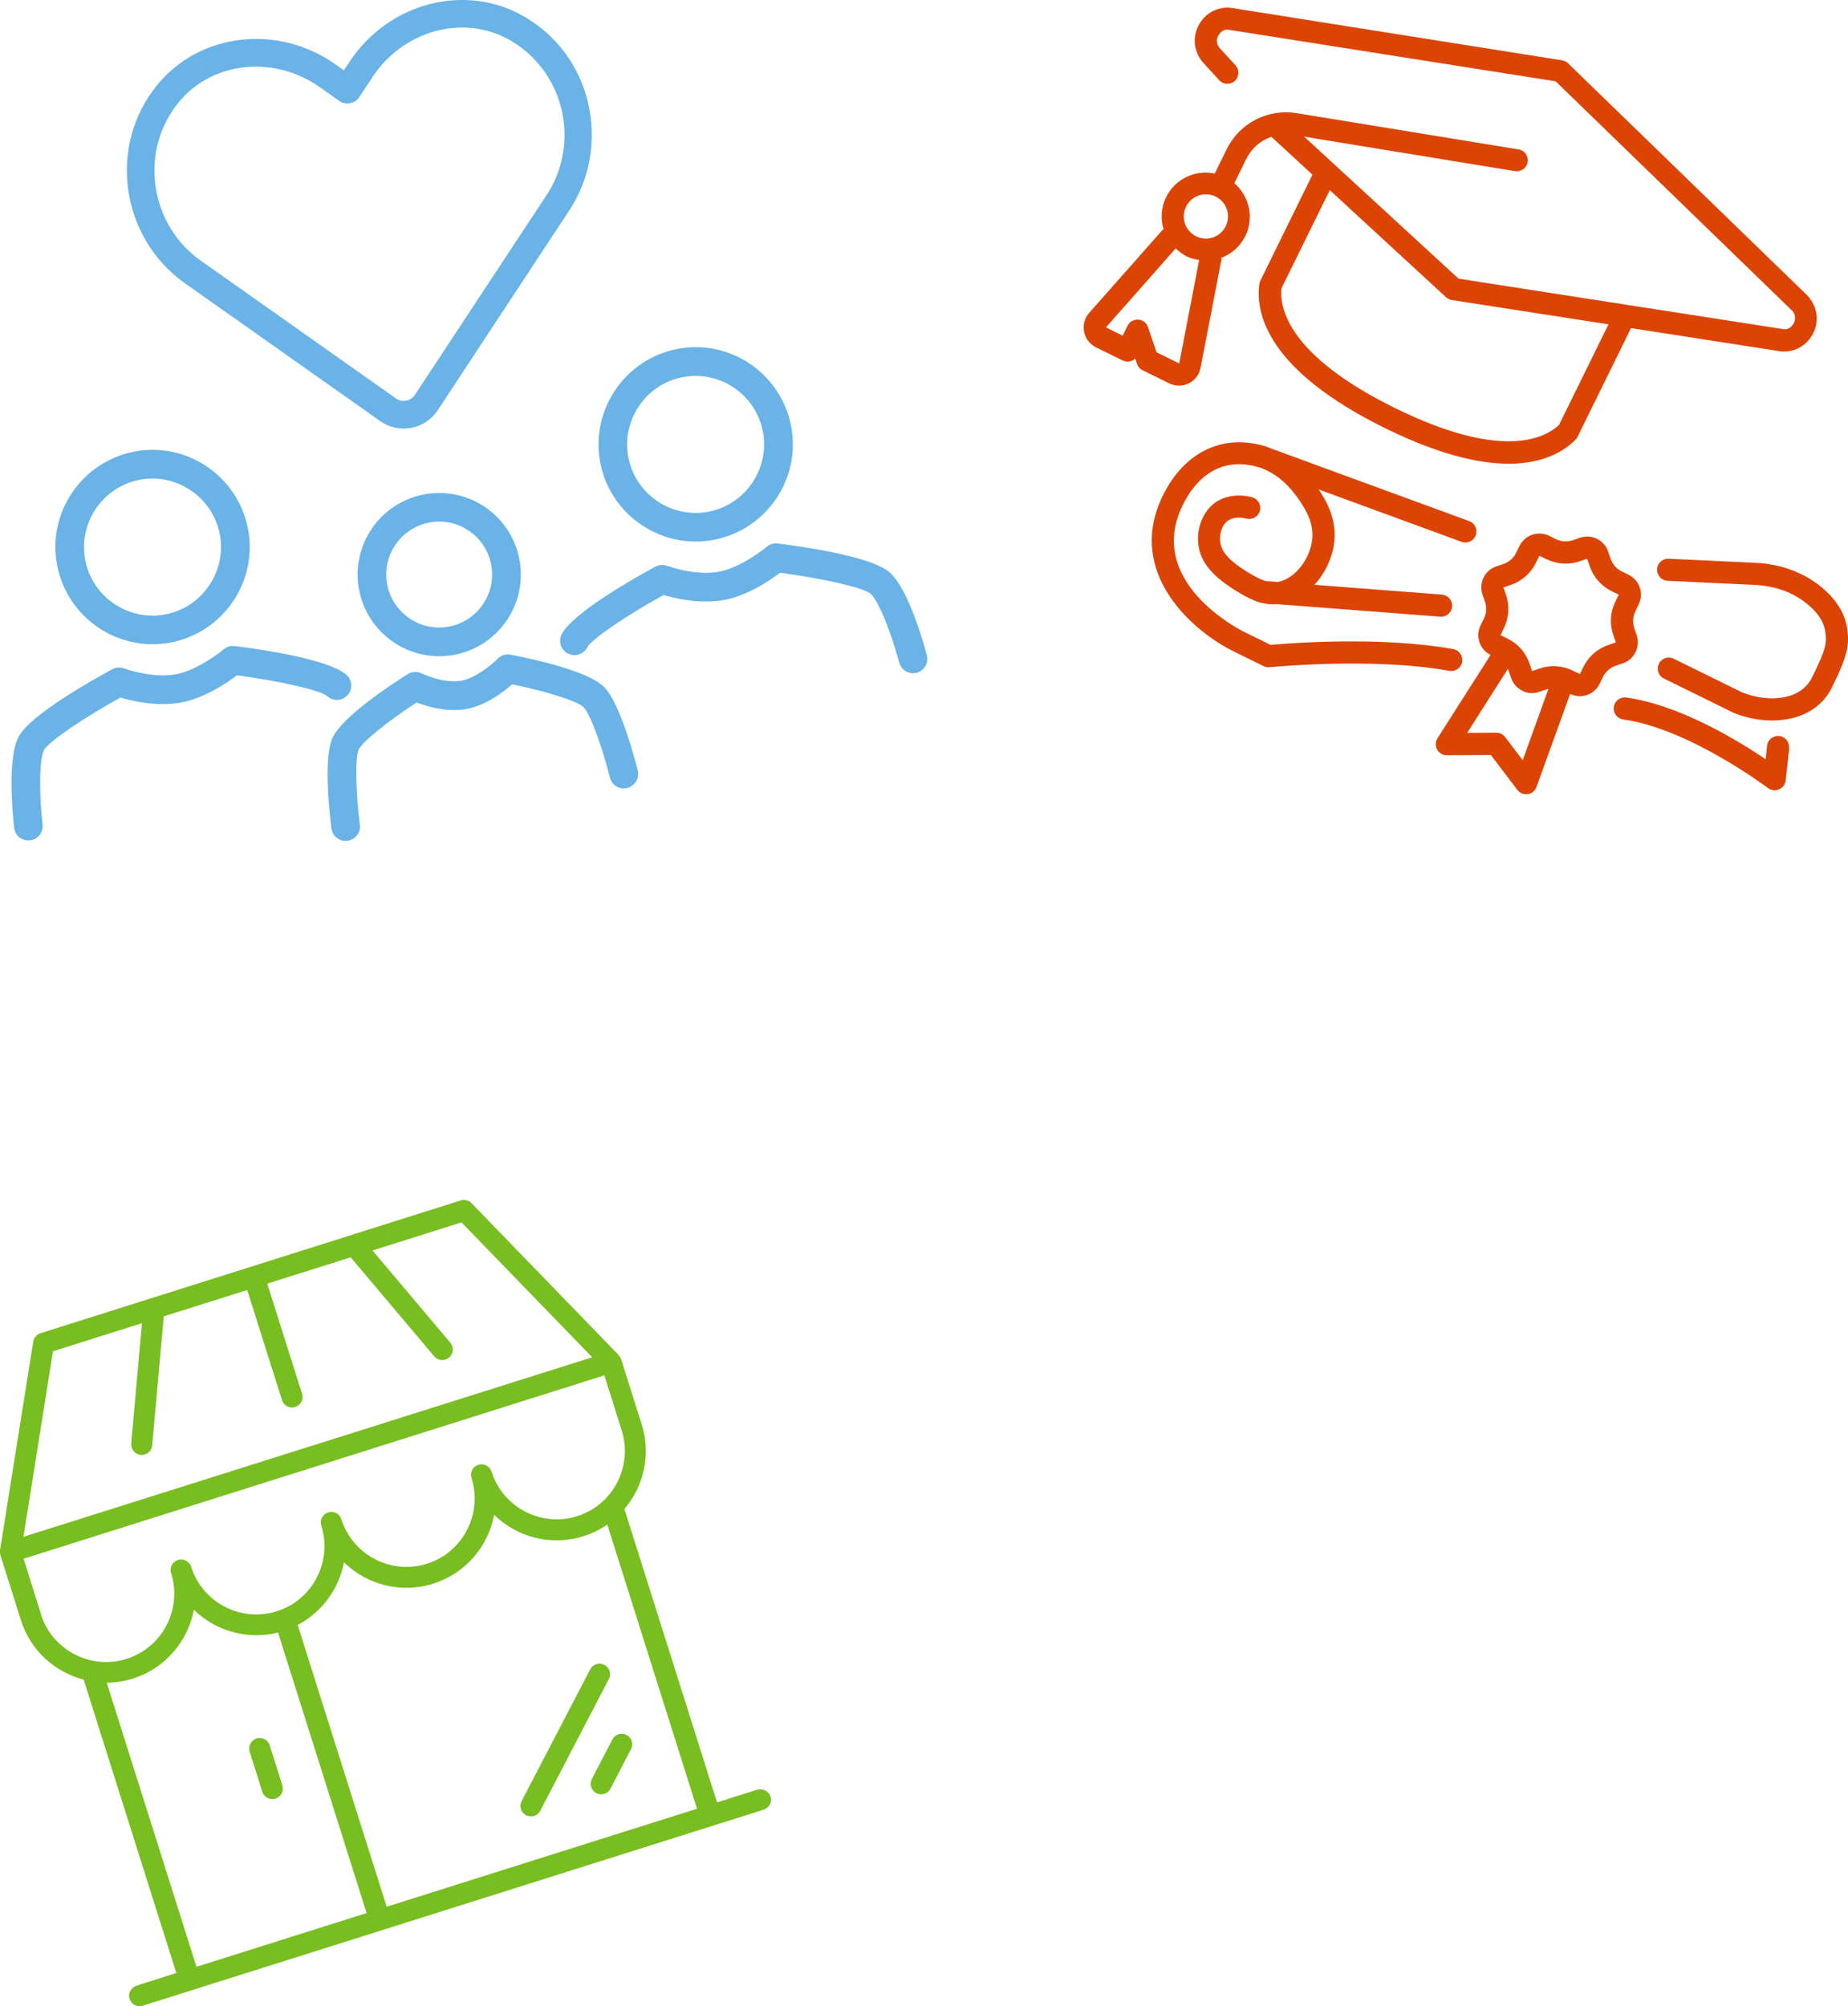
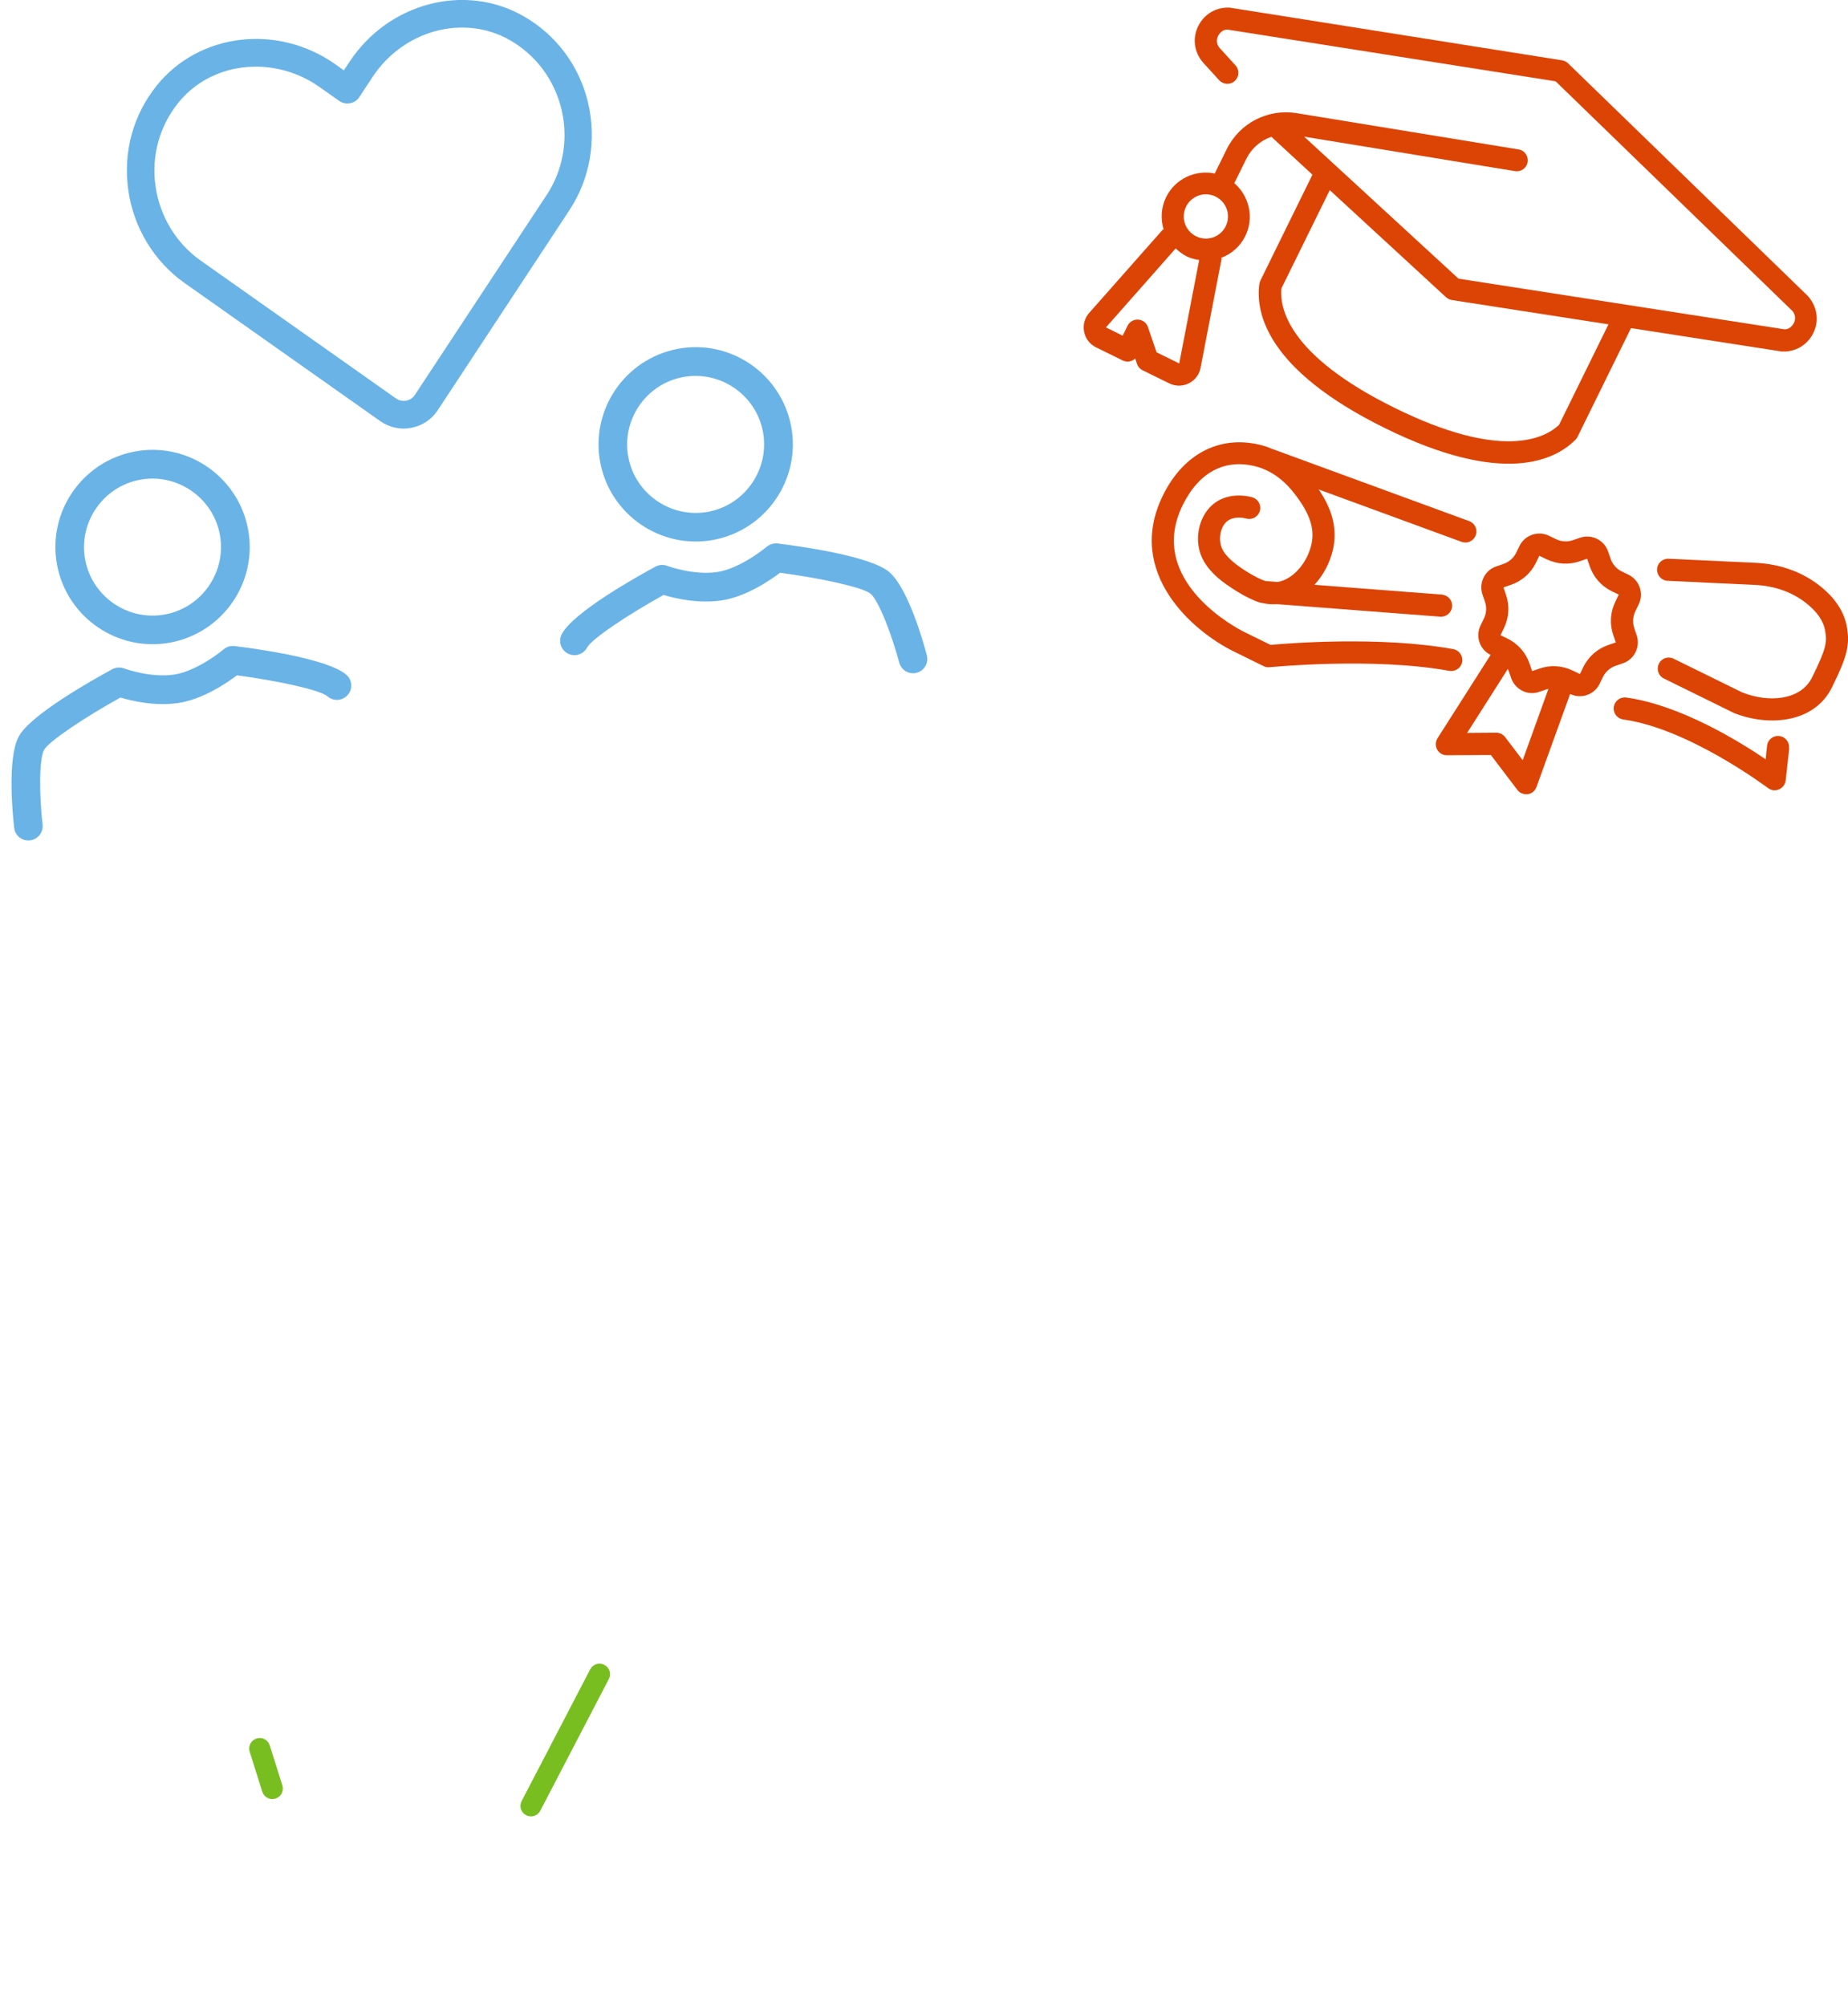
<svg xmlns="http://www.w3.org/2000/svg" id="Layer_2" data-name="Layer 2" viewBox="0 0 156.62 169.98">
  <defs>
    <style> .cls-1 { fill: #dc4405; } .cls-2 { fill: #78be20; } .cls-3 { fill: #69b3e7; } </style>
  </defs>
  <g id="Layer_1-2" data-name="Layer 1">
    <g>
      <g id="degree-icon">
        <path class="cls-1" d="m103.33,6.8c.35.38.94.41,1.32.06.38-.35.41-.94.06-1.32l-1.34-1.47c-.38-.44-.2-.9-.13-1.03s.32-.56.81-.53l27.79,4.38,20.06,19.45c.38.44.2.9.13,1.03s-.32.56-.81.53l-27.61-4.29-13.08-12.03,17.87,2.92c.51.08.99-.26,1.07-.77.08-.51-.27-1-.77-1.07l-18.79-3.07c-2.46-.4-4.85.83-5.95,3.06l-1.01,2.05c-1.63-.34-3.35.44-4.12,2-.44.9-.48,1.89-.2,2.78l-.06-.05-6.26,7.08c-.39.44-.55,1.03-.43,1.6.11.58.48,1.06,1.01,1.32l2.26,1.11c.36.18.78.1,1.06-.16l.15.45c.08.24.25.43.47.54l2.26,1.11c.53.26,1.13.26,1.66,0,.53-.26.89-.74,1-1.32l1.79-9.28-.08-.02c.88-.32,1.64-.96,2.08-1.86.77-1.56.33-3.39-.93-4.48l1.01-2.05c.45-.91,1.22-1.57,2.13-1.88l3.48,3.21-4.41,8.97c-.04.09-.07.19-.09.29-.33,2.44.61,7.27,10.64,12.21s14.43,2.73,16.16.98c.07-.07.13-.15.17-.24l4.53-9.21,12.76,1.98c1.15.07,2.18-.53,2.69-1.56s.35-2.22-.46-3.14l-20.33-19.72c-.14-.14-.32-.22-.51-.25L104.24.65c-1.15-.07-2.18.53-2.69,1.56s-.35,2.22.42,3.1l1.36,1.49Zm-3.4,23.99l-1.91-.94-.73-2.14c-.12-.36-.45-.61-.83-.63-.38-.02-.73.18-.9.52l-.41.84-1.42-.7,5.91-6.69c.27.25.56.48.91.66s.71.26,1.08.32l-1.69,8.77Zm3.95-11.62c-.46.93-1.58,1.31-2.51.85s-1.31-1.58-.85-2.51,1.58-1.31,2.51-.85,1.31,1.58.85,2.51Zm28.24,16.84c-1.22,1.14-4.86,3.01-13.9-1.44s-9.78-8.47-9.62-10.13l4.1-8.33,9.85,9.07c.07.06.14.11.22.15.08.04.18.07.27.09l13.28,2.06-4.2,8.54Z" />
        <g>
          <path class="cls-1" d="m123.17,55c-6.18-1.12-13.93-.5-15.49-.36l-2.28-1.12c-.34-.17-8.36-4.23-5.16-10.73,1.4-2.84,3.65-3.99,6.34-3.23,1.07.3,2.11,1.02,2.93,2.02,1.46,1.79,1.95,3.16,1.63,4.56-.28,1.2-1.03,2.28-1.96,2.83-.3.18-.6.29-.9.34l-1.04-.08c-.76-.24-2.17-1.12-2.8-1.68-.44-.39-.73-.74-.88-1.1-.32-.7-.17-1.85.5-2.33.37-.27.96-.34,1.58-.18.5.13,1.01-.17,1.14-.67.13-.5-.17-1.01-.67-1.14-1.16-.3-2.31-.13-3.14.47-1.33.96-1.83,3.03-1.11,4.62.27.6.7,1.15,1.35,1.73.75.66,2.48,1.79,3.59,2.11.06.02.12.02.18.03,0,0,0,0,0,0h0c.42.1.83.13,1.25.1l13.83,1.06c.52.04.97-.35,1.01-.86.04-.52-.35-.96-.86-1.01l-10.81-.83c.75-.81,1.31-1.85,1.57-2.98.46-2.02-.27-3.72-1.21-5.1l12.11,4.44c.49.18,1.02-.07,1.2-.56s-.07-1.02-.56-1.2l-16.62-6.09s-.01,0-.02,0c-.26-.11-.51-.22-.78-.29-3.55-1-6.74.57-8.53,4.2-3.22,6.54,2.52,11.52,6.01,13.23l2.52,1.24c.16.08.33.11.51.09.09,0,8.74-.87,15.23.31.51.09,1-.25,1.09-.75.09-.51-.25-1-.75-1.09Z" />
          <path class="cls-1" d="m147.72,58.7l-5.88-2.89c-.46-.23-1.03-.04-1.25.43s-.04,1.03.43,1.25l5.95,2.93c3.01,1.18,6.82.81,8.29-2.18,1.3-2.63,1.53-3.59,1.27-5.11-.23-1.32-1.03-2.51-2.37-3.55-1.48-1.14-3.32-1.79-5.32-1.89l-7.42-.35c-.52-.02-.96.37-.98.89-.02.52.37.96.89.98l7.42.35c1.62.08,3.1.59,4.27,1.5.96.74,1.52,1.54,1.66,2.38.17.96.12,1.48-1.11,3.96-.97,1.97-3.72,2.13-5.85,1.29Z" />
          <path class="cls-1" d="m151.62,63.39c.06-.51-.32-.98-.83-1.03-.51-.06-.98.32-1.03.83l-.12,1.14c-2.32-1.57-7.29-4.61-11.82-5.23-.51-.07-.98.29-1.05.8-.06.41.16.79.51.97.09.04.18.07.29.09,5.55.76,12.2,5.76,12.27,5.81.27.21.63.25.94.11s.52-.42.56-.76l.3-2.72Z" />
          <path class="cls-1" d="m138.51,53.22c-.16-.47-.13-.98.09-1.43l.28-.58c.46-.93.07-2.05-.85-2.51l-.58-.28c-.45-.22-.78-.6-.95-1.08l-.21-.61c-.33-.98-1.4-1.5-2.38-1.17l-.61.21c-.47.16-.98.13-1.43-.09l-.58-.28c-.93-.46-2.05-.07-2.51.85l-.28.58c-.22.45-.6.78-1.08.95l-.61.21c-.98.33-1.5,1.4-1.17,2.38l.21.61c.16.47.13.98-.09,1.43l-.28.58c-.46.93-.07,2.05.85,2.5l-4.5,7.06c-.18.29-.2.66-.03.96s.48.49.83.48l3.72-.02,2.25,2.96c.09.12.2.21.33.27.17.08.36.11.55.09.34-.05.62-.28.74-.61l2.85-7.88c.93.45,2.05.07,2.5-.86l.28-.58c.22-.45.6-.78,1.08-.95l.61-.21c.98-.33,1.5-1.4,1.17-2.38l-.21-.61Zm-10.95,9.23c-.18-.23-.46-.37-.75-.37l-2.47.02,3.45-5.42c.02.05.05.11.07.16l.21.61c.17.49.52.86.95,1.08s.94.26,1.43.09l.61-.21c.06-.02.11-.03.17-.04l-2.18,6.04-1.49-1.96Zm8.77-7.81c-.95.32-1.71.99-2.15,1.89l-.28.58-.58-.28c-.9-.44-1.91-.51-2.86-.18l-.61.21-.21-.61c-.32-.95-.99-1.71-1.89-2.15l-.58-.28.28-.58c.44-.9.51-1.91.18-2.86l-.21-.61.61-.21c.95-.32,1.71-.99,2.15-1.89l.28-.58.58.28c.9.44,1.91.51,2.86.18l.61-.21.21.61c.32.95.99,1.71,1.89,2.15l.58.28-.28.58c-.44.9-.51,1.91-.18,2.86l.21.61-.61.21Z" />
        </g>
      </g>
      <g>
-         <path class="cls-2" d="m64.12,151.65l-3.34,1.06s-.01,0-.01,0l-7.85-24.85c1.63-1.92,2.28-4.61,1.46-7.19l-1.74-5.52s-.01-.02-.02-.03c-.03-.09-.08-.17-.14-.24-.01-.02-.02-.03-.04-.05,0,0-.01-.02-.02-.03l-12.46-12.86c-.23-.24-.59-.33-.91-.23L3.43,112.96c-.32.1-.56.38-.61.71L0,131.35s0,.02,0,.03c0,.02,0,.04,0,.06,0,.09,0,.19.03.28,0,.01,0,.02,0,.03l1.74,5.52c.81,2.58,2.89,4.41,5.32,5.04l7.85,24.85s0,.01,0,.01l-3.34,1.06c-.45.14-.75.6-.64,1.05.12.52.64.81,1.14.66l3.39-1.07,1.7-.54,14.43-4.55,1.7-.54,31.4-9.91c.49-.16.76-.7.55-1.19-.18-.43-.69-.63-1.13-.49ZM4.49,114.49l7.54-2.38-.91,10.19c-.04.49.32.92.81.97.12.01.24,0,.35-.04.33-.1.59-.4.62-.77l.98-10.93,7.07-2.23,2.95,9.33c.15.47.65.73,1.12.58s.73-.65.58-1.12l-2.95-9.33,7.07-2.23,7.08,8.39c.24.28.62.38.95.27.11-.03.21-.09.31-.17.38-.32.42-.88.11-1.25l-6.6-7.82,7.54-2.38,11.08,11.43L1.99,130.21l2.5-15.72Zm-1.02,22.25l-1.47-4.67,49.22-15.54,1.47,4.67c.96,3.04-.73,6.3-3.77,7.26s-6.3-.73-7.26-3.77c-.15-.47-.65-.73-1.12-.58s-.73.65-.58,1.12c.96,3.04-.73,6.3-3.77,7.26s-6.3-.73-7.26-3.77c-.15-.47-.65-.73-1.12-.58s-.73.65-.58,1.12c.96,3.04-.73,6.3-3.77,7.26s-6.3-.73-7.26-3.77c-.15-.47-.65-.73-1.12-.58s-.73.65-.58,1.12c.96,3.04-.73,6.3-3.77,7.26s-6.3-.73-7.26-3.77Zm27.6,25.34s0,.01,0,.01l-14.41,4.55s-.01,0-.01,0l-7.6-24.06s0,0,0-.01c.74,0,1.48-.12,2.22-.35,2.75-.87,4.66-3.17,5.16-5.83,1.83,1.79,4.52,2.59,7.14,1.93,0,0,0,.01,0,.02l7.5,23.75Zm28-8.83l-26.29,8.3s-.01,0-.01,0l-7.54-23.87c2.08-1.09,3.5-3.08,3.92-5.31,1.93,1.89,4.82,2.68,7.57,1.81s4.66-3.17,5.16-5.83c1.93,1.89,4.82,2.68,7.57,1.81.74-.23,1.42-.57,2.02-.99l7.6,24.07s0,.01,0,.01Z" />
        <path class="cls-2" d="m21.74,147.3c-.47.15-.73.65-.58,1.12l1.07,3.39c.15.47.65.73,1.12.58s.73-.65.58-1.12l-1.07-3.39c-.15-.47-.65-.73-1.12-.58Z" />
-         <path class="cls-2" d="m51.9,147.38l-1.74,3.35c-.23.44-.06.97.38,1.2.22.11.46.13.68.06s.41-.22.52-.44l1.74-3.35c.23-.44.06-.97-.38-1.2s-.97-.06-1.2.38Z" />
        <path class="cls-2" d="m50.02,141.44l-5.81,11.16c-.23.44-.06.97.38,1.2.22.11.46.13.68.06s.41-.22.52-.44l5.81-11.16c.23-.44.06-.97-.38-1.2s-.97-.06-1.2.38Z" />
      </g>
      <g>
        <path class="cls-3" d="m49.85,8.73c-.75-3.15-2.7-5.77-5.48-7.36-4.97-2.84-11.45-1.14-14.75,3.87l-.48.72-.7-.5c-4.9-3.47-11.55-2.68-15.15,1.78-2.01,2.5-2.87,5.64-2.42,8.85.44,3.18,2.18,6.05,4.76,7.88l16.58,11.7c.78.55,1.72.76,2.65.58s1.73-.71,2.25-1.51l11.16-16.95c1.74-2.64,2.31-5.95,1.57-9.07Zm-3.52,7.79l-11.17,16.94c-.34.53-1.08.67-1.6.3l-16.58-11.7c-2.06-1.46-3.44-3.75-3.8-6.29-.36-2.56.33-5.07,1.93-7.06,1.26-1.57,3.02-2.55,4.92-2.91,2.34-.44,4.91.06,7.06,1.58l1.69,1.19c.52.36,1.3.21,1.65-.31l1.14-1.73c2.62-3.98,7.74-5.36,11.64-3.13,2.22,1.27,3.77,3.36,4.38,5.87.03.14.06.29.09.43.45,2.36-.03,4.82-1.34,6.81Z" />
        <g>
-           <path class="cls-3" d="m38.51,55.48c-3.75.71-7.37-1.76-8.08-5.51s1.76-7.37,5.51-8.08,7.37,1.76,8.08,5.51-1.76,7.37-5.51,8.08Zm-2.12-11.21c-2.43.46-4.04,2.81-3.58,5.24s2.81,4.04,5.24,3.58,4.04-2.81,3.58-5.24-2.81-4.04-5.24-3.58Z" />
          <path class="cls-3" d="m14.46,54.44c-4.46.84-8.77-2.1-9.62-6.56s2.1-8.77,6.56-9.62,8.77,2.1,9.62,6.56-2.1,8.77-6.56,9.62Zm-2.61-13.79c-3.14.59-5.22,3.64-4.63,6.78s3.64,5.22,6.78,4.63,5.22-3.64,4.63-6.78-3.64-5.22-6.78-4.63Z" />
-           <path class="cls-3" d="m53.09,66.78c-.63.12-1.24-.27-1.4-.9-.59-2.36-1.61-5.31-2.22-5.95-.52-.55-3.43-1.41-6.06-1.95-.78.69-2.37,1.89-4.09,2.13-1.58.21-3.16-.26-4.01-.59-2.25,1.46-4.63,3.32-4.92,4.01-.33.82-.2,3.93.11,6.35.09.66-.39,1.27-1.05,1.36-.66.09-1.27-.38-1.36-1.05-.12-.94-.69-5.74.05-7.57.75-1.85,5.09-4.67,6.41-5.5.36-.22.81-.25,1.19-.06.01,0,1.72.84,3.26.63,1.25-.17,2.72-1.41,3.18-1.88.28-.29.69-.42,1.09-.34,1.52.29,6.6,1.33,7.97,2.78,1.35,1.43,2.58,6.11,2.81,7.03.16.65-.23,1.31-.88,1.47-.02,0-.05.01-.07.02Z" />
          <path class="cls-3" d="m2.63,71.19s-.06,0-.09.01c-.67.08-1.27-.4-1.34-1.07-.11-.96-.61-5.82.38-7.71.97-1.85,6.32-4.84,7.94-5.72.31-.17.68-.19,1.01-.06.02,0,2.17.81,4.2.52,1.68-.24,3.61-1.62,4.22-2.14.26-.22.6-.32.93-.28,1.82.22,7.9,1.06,9.47,2.43.51.44.56,1.21.12,1.71-.44.51-1.21.56-1.71.12-.65-.56-4.39-1.35-7.68-1.78-.87.66-2.91,2.05-5.01,2.35-1.98.28-3.93-.19-4.86-.47-2.9,1.6-6.08,3.7-6.48,4.45-.43.82-.4,3.92-.12,6.31.07.64-.36,1.21-.98,1.33Z" />
          <path class="cls-3" d="m60.49,45.74c-4.46.84-8.77-2.1-9.62-6.56-.84-4.46,2.1-8.77,6.56-9.62s8.77,2.1,9.62,6.56-2.1,8.77-6.56,9.62Zm-2.61-13.79c-3.14.59-5.22,3.64-4.63,6.78s3.64,5.22,6.78,4.63,5.22-3.64,4.63-6.78-3.64-5.22-6.78-4.63Z" />
          <path class="cls-3" d="m77.61,57.02c-.62.12-1.23-.26-1.4-.88-.62-2.33-1.72-5.22-2.42-5.83-.65-.56-4.39-1.35-7.68-1.78-.87.66-2.91,2.05-5.01,2.35-1.98.28-3.93-.19-4.86-.47-2.9,1.6-6.08,3.7-6.48,4.45-.31.59-1.04.82-1.64.51-.59-.31-.82-1.04-.51-1.64.97-1.85,6.32-4.84,7.94-5.72.31-.17.68-.19,1.01-.06.02,0,2.17.81,4.2.52,2.01-.29,4.19-2.12,4.22-2.14.26-.22.6-.32.93-.28,1.82.22,7.9,1.06,9.47,2.43,1.62,1.41,2.93,6.11,3.17,7.04.17.65-.21,1.31-.86,1.48-.03,0-.06.01-.09.02Z" />
        </g>
      </g>
    </g>
  </g>
</svg>